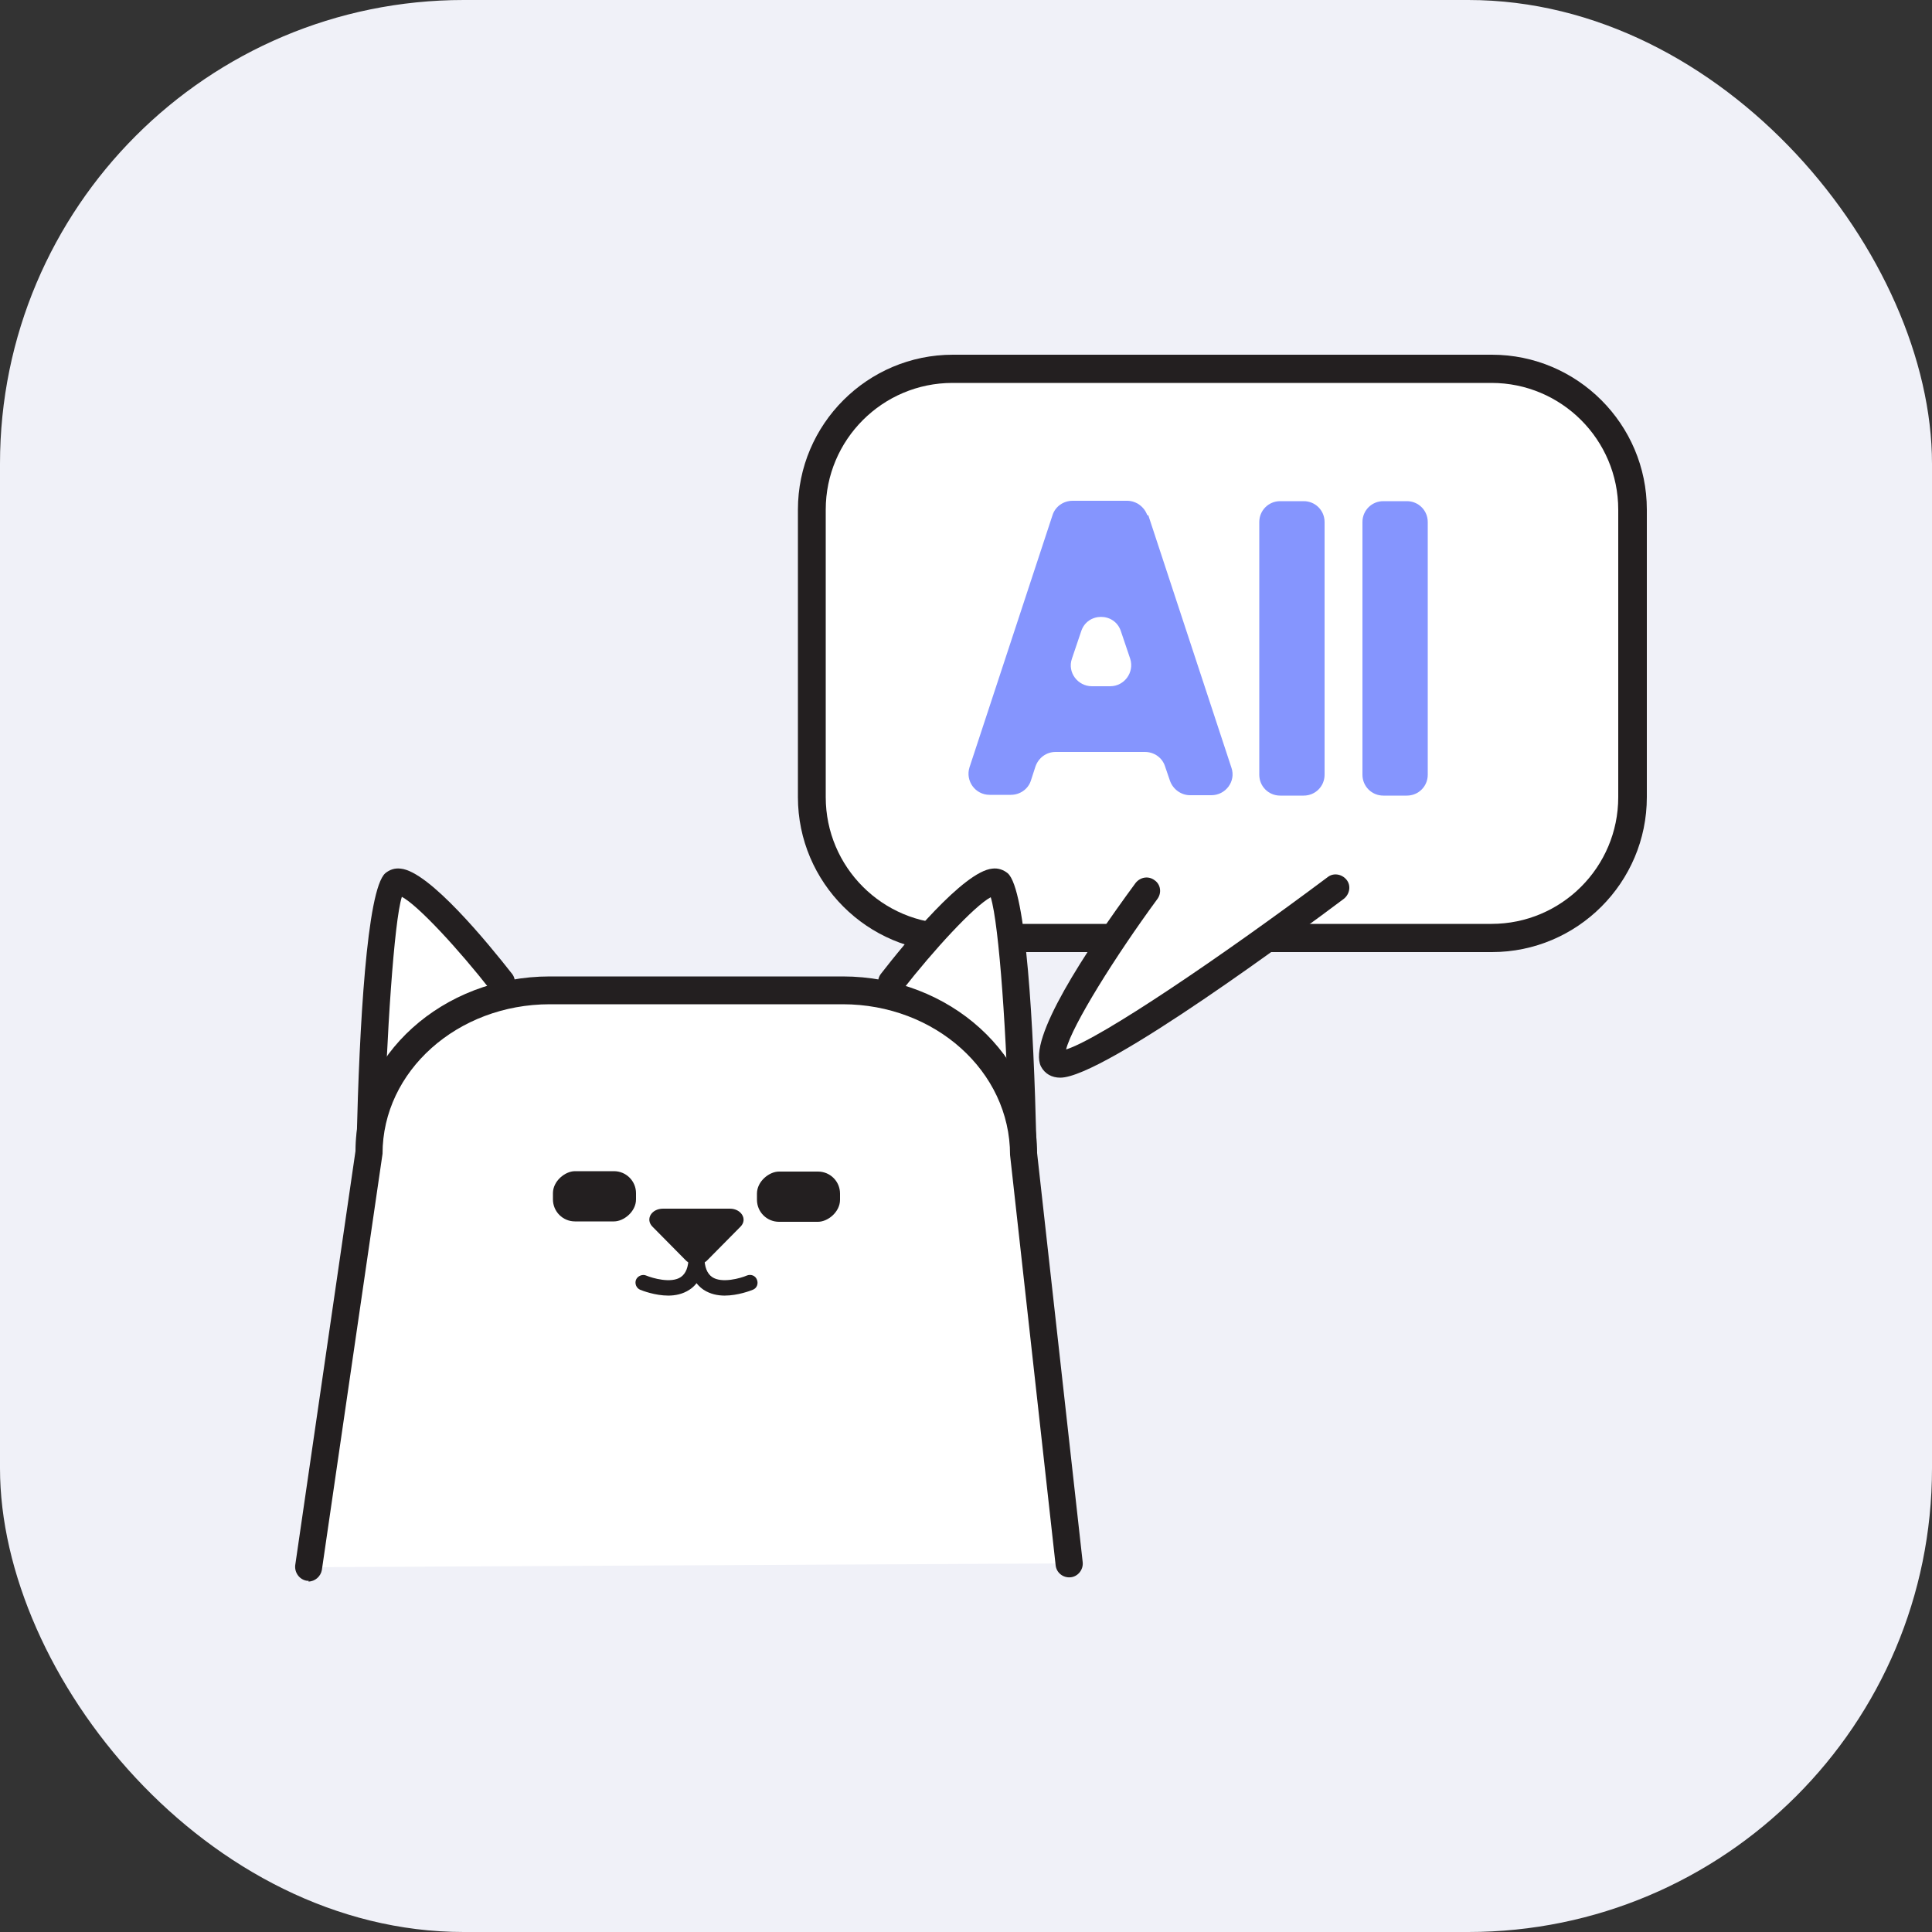
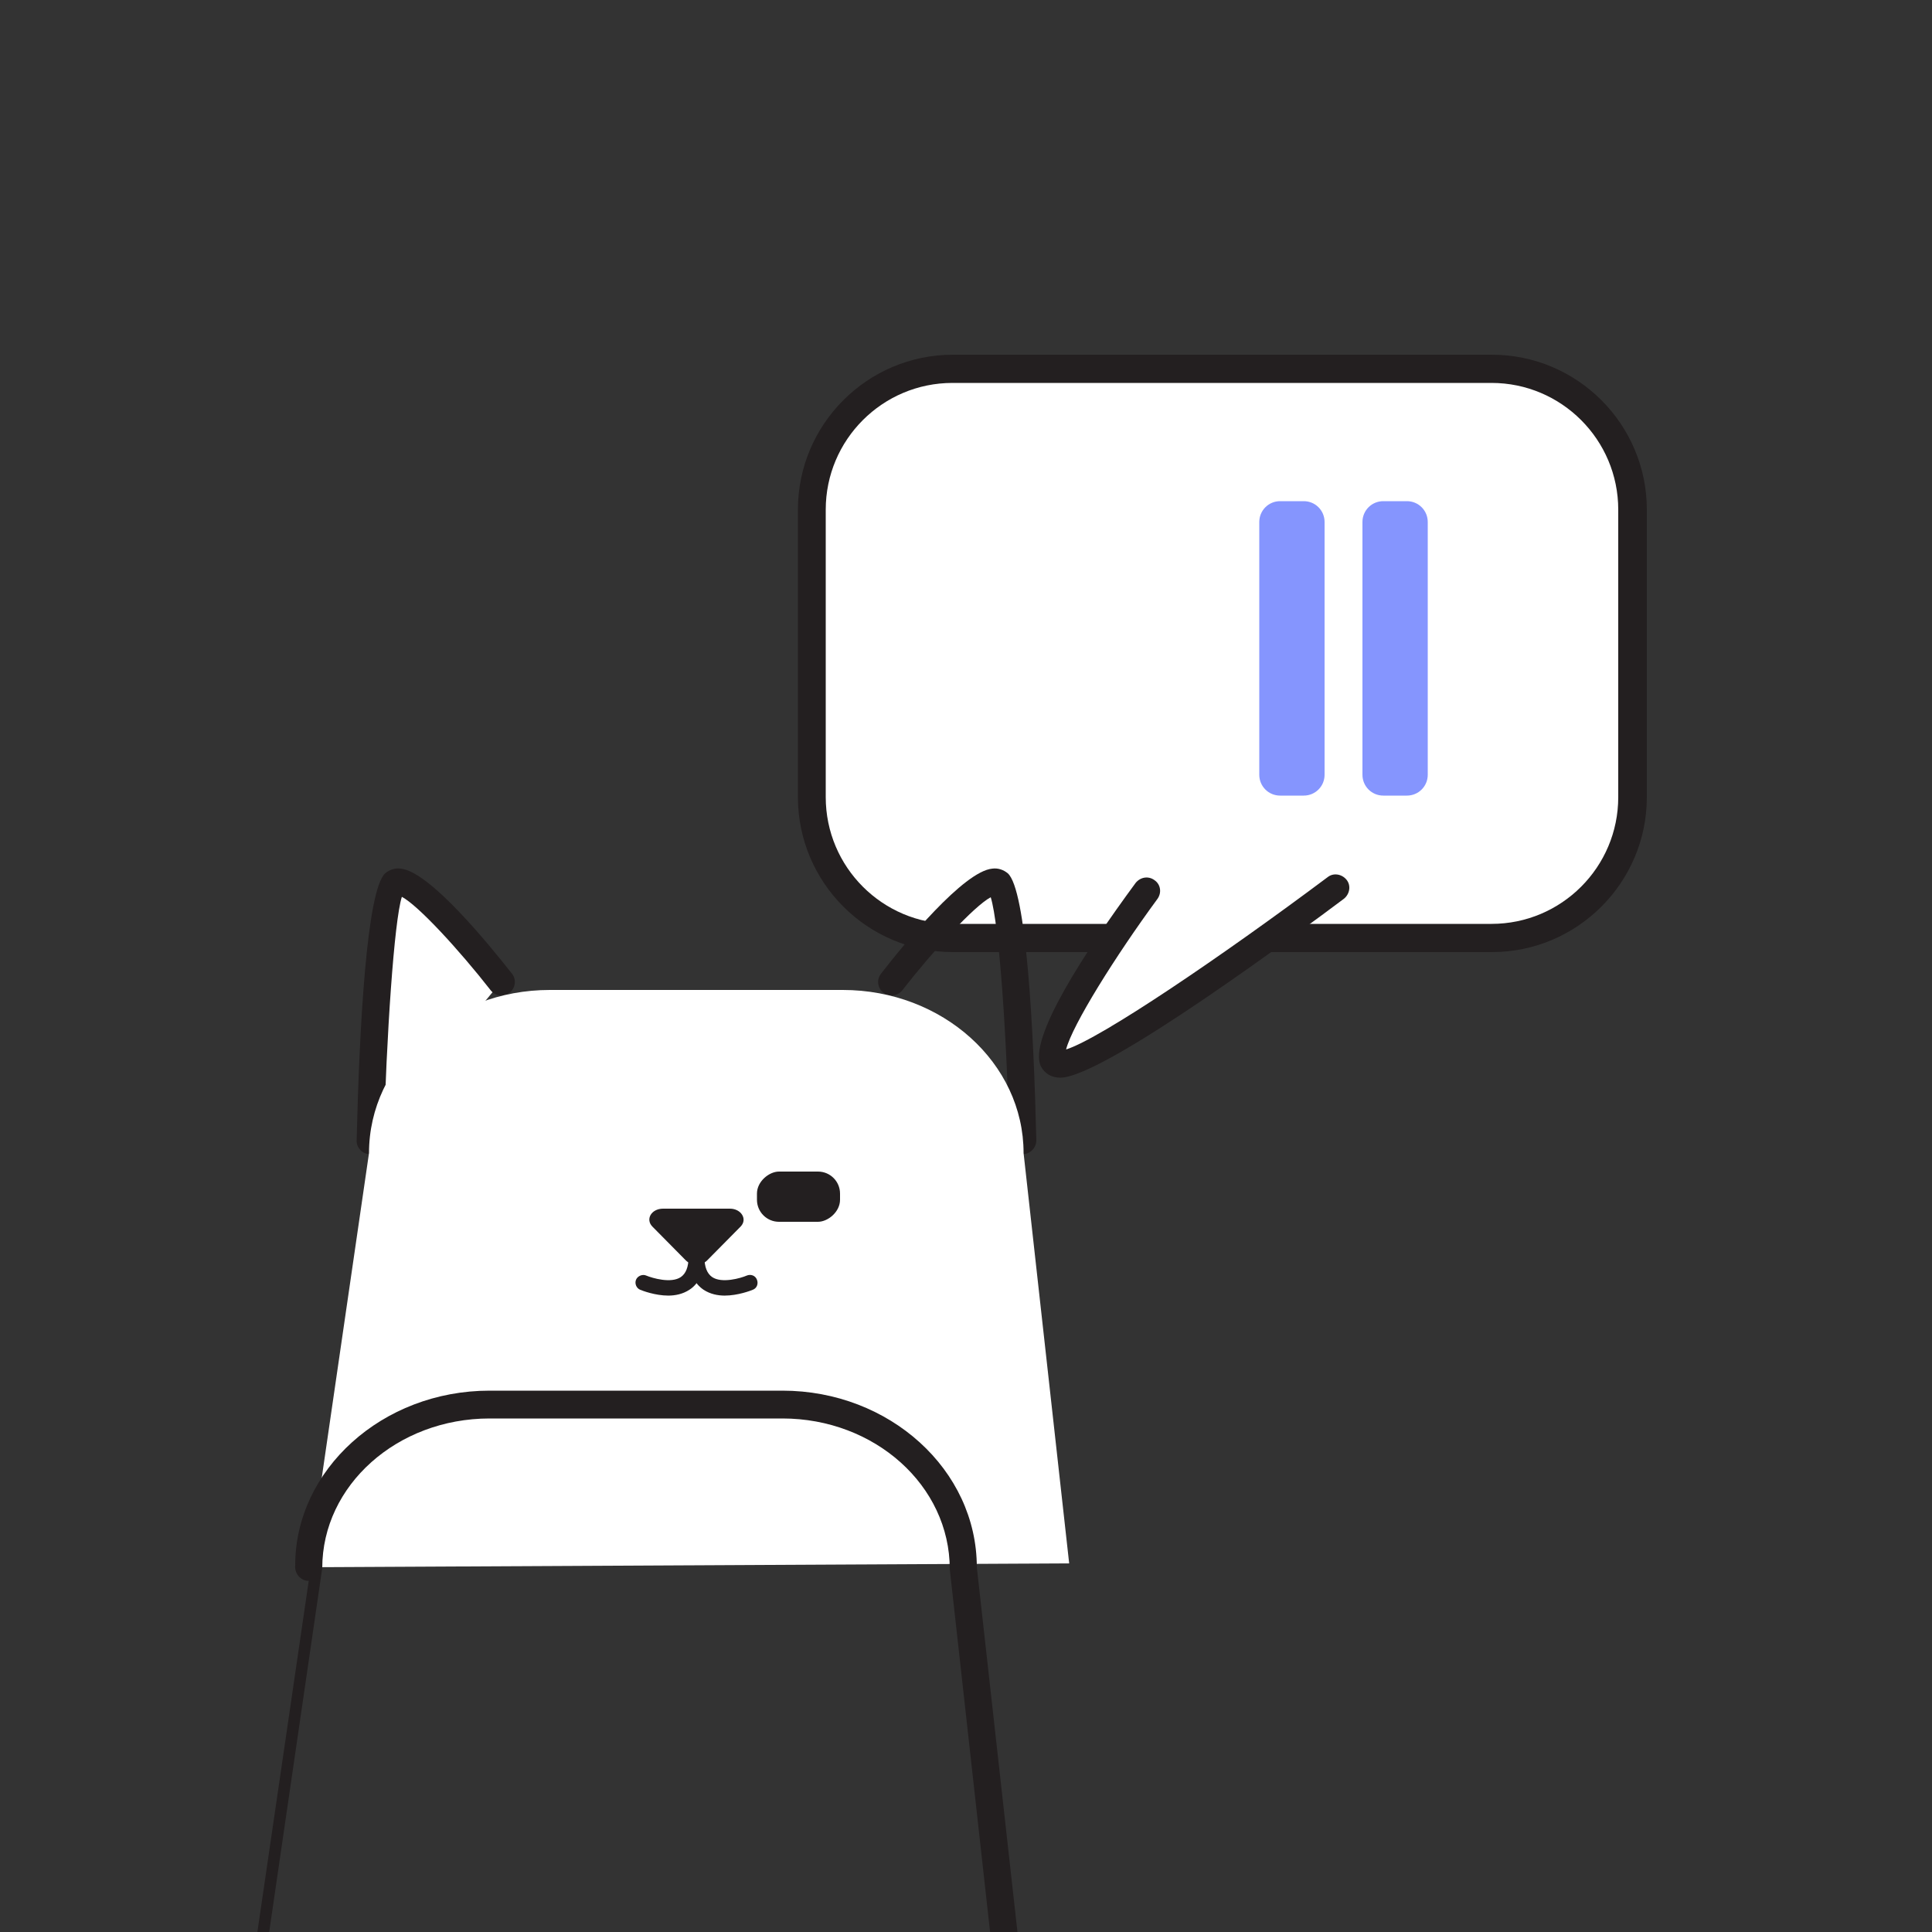
<svg xmlns="http://www.w3.org/2000/svg" version="1.1" viewBox="0 0 50 50">
  <rect x="0" y="0" width="50" height="50" fill="#333333" stroke="none" />
  <defs>
    <style>
      .cls-1 {
        fill: #231f20;
      }

      .cls-2 {
        fill: #f0f1f8;
      }

      .cls-3 {
        fill: #fff;
      }

      .cls-4 {
        fill: #667afe;
      }

      .cls-5 {
        opacity: .8;
      }
    </style>
  </defs>
  <g>
    <g id="Layer_1">
      <g>
-         <rect class="cls-2" width="50" height="50" rx="12" ry="12" />
        <g>
          <rect class="cls-3" x="21" y="9.54" width="21.25" height="14.73" rx="3.65" ry="3.65" />
          <path class="cls-1" d="M38.61,24.64h-13.95c-2.21,0-4.01-1.8-4.01-4.01v-7.44c0-2.21,1.8-4.01,4.01-4.01h13.95c2.21,0,4.01,1.8,4.01,4.01v7.44c0,2.21-1.8,4.01-4.01,4.01ZM24.65,9.91c-1.81,0-3.28,1.47-3.28,3.28v7.44c0,1.81,1.47,3.28,3.28,3.28h13.95c1.81,0,3.28-1.47,3.28-3.28v-7.44c0-1.81-1.47-3.28-3.28-3.28h-13.95Z" />
        </g>
        <g>
          <path class="cls-3" d="M29.68,23.06s-3.31,4.48-2.24,4.48,7.13-4.56,7.13-4.56" />
          <path class="cls-1" d="M27.44,27.89c-.22,0-.4-.1-.5-.29-.35-.7,1.14-2.97,2.45-4.75.12-.15.33-.19.49-.07.16.11.19.33.07.49-1.08,1.47-2.2,3.26-2.36,3.89.89-.28,4.03-2.41,6.77-4.46.15-.12.37-.08.49.07.12.15.08.37-.07.49-1.03.77-6.21,4.63-7.34,4.63h0ZM27.58,27.31h0,0Z" />
        </g>
        <g class="cls-5">
-           <path class="cls-4" d="M29.72,13.34l2.15,6.53c.12.35-.15.71-.52.71h-.55c-.23,0-.44-.15-.52-.37l-.13-.38c-.07-.22-.28-.37-.52-.37h-2.31c-.24,0-.44.15-.52.37l-.12.37c-.07.22-.28.37-.52.37h-.55c-.37,0-.63-.36-.52-.71l2.15-6.53c.07-.22.28-.37.52-.37h1.41c.23,0,.44.15.52.37ZM29.25,17.05l-.24-.71c-.16-.5-.87-.5-1.03,0l-.24.71c-.12.35.15.71.52.71h.47c.37,0,.63-.36.52-.71Z" />
          <path class="cls-4" d="M33.13,12.97h.61c.3,0,.54.24.54.54v6.54c0,.3-.24.54-.54.54h-.61c-.3,0-.54-.24-.54-.54v-6.54c0-.3.24-.54.54-.54Z" />
          <path class="cls-4" d="M35.8,12.97h.61c.3,0,.54.24.54.54v6.54c0,.3-.24.54-.54.54h-.61c-.3,0-.54-.24-.54-.54v-6.54c0-.3.24-.54.54-.54Z" />
        </g>
        <g>
          <path class="cls-3" d="M12.96,25.42s-2.31-2.96-2.77-2.55-.62,6.65-.62,6.65" />
          <path class="cls-1" d="M9.57,29.87h0c-.19,0-.35-.17-.34-.36.07-2.92.26-6.48.74-6.91.11-.09.24-.14.4-.12.74.07,2.26,1.93,2.88,2.72.12.15.09.37-.06.49-.15.12-.37.09-.49-.06-.82-1.05-1.88-2.2-2.3-2.42-.2.62-.4,3.62-.47,6.31,0,.19-.16.34-.35.34Z" />
        </g>
        <g>
-           <path class="cls-3" d="M23.08,25.42s2.31-2.96,2.77-2.55.62,6.65.62,6.65" />
          <path class="cls-1" d="M26.47,29.87c-.19,0-.35-.15-.35-.34-.06-2.65-.26-5.6-.48-6.31-.43.23-1.48,1.37-2.29,2.41-.12.15-.34.18-.49.06-.15-.12-.18-.34-.06-.49.62-.8,2.14-2.65,2.88-2.72.15-.02.29.03.4.12.48.42.67,3.99.74,6.91,0,.19-.15.35-.34.36h0Z" />
        </g>
        <g>
          <path class="cls-3" d="M7.99,40.56l1.56-10.72c0-2.33,2.1-4.22,4.68-4.22h7.58c2.58,0,4.68,1.89,4.68,4.22l1.18,10.62" />
-           <path class="cls-1" d="M7.99,40.91s-.03,0-.05,0c-.19-.03-.32-.21-.3-.4l1.56-10.72c0-2.47,2.25-4.52,5.03-4.52h7.58c2.77,0,5.03,2.05,5.03,4.57l1.18,10.59c.02.19-.12.37-.31.39-.2.02-.37-.12-.39-.31l-1.18-10.62c0-2.17-1.95-3.9-4.33-3.9h-7.58c-2.39,0-4.33,1.73-4.33,3.87l-1.57,10.77c-.03.17-.18.3-.35.3Z" />
+           <path class="cls-1" d="M7.99,40.91s-.03,0-.05,0c-.19-.03-.32-.21-.3-.4c0-2.47,2.25-4.52,5.03-4.52h7.58c2.77,0,5.03,2.05,5.03,4.57l1.18,10.59c.02.19-.12.37-.31.39-.2.02-.37-.12-.39-.31l-1.18-10.62c0-2.17-1.95-3.9-4.33-3.9h-7.58c-2.39,0-4.33,1.73-4.33,3.87l-1.57,10.77c-.03.17-.18.3-.35.3Z" />
        </g>
-         <rect class="cls-1" x="14.73" y="29.89" width="1.3" height="2.15" rx=".57" ry=".57" transform="translate(46.35 15.58) rotate(90)" />
        <rect class="cls-1" x="20.02" y="29.89" width="1.3" height="2.15" rx=".57" ry=".57" transform="translate(-10.3 51.64) rotate(-90)" />
        <path class="cls-1" d="M17.16,31.28h1.73c.29,0,.46.27.28.46l-.87.88c-.14.14-.41.14-.55,0l-.87-.88c-.18-.19-.02-.46.28-.46Z" />
        <path class="cls-1" d="M17.3,33.53c-.35,0-.68-.13-.73-.15-.1-.04-.15-.16-.11-.26.04-.1.17-.15.26-.11.17.07.65.21.9.04.13-.09.2-.26.2-.52,0-.11.09-.2.2-.2h0c.11,0,.2.09.2.2,0,.4-.13.69-.38.85-.17.11-.36.15-.55.15Z" />
        <path class="cls-1" d="M18.76,33.53c-.19,0-.38-.04-.55-.15-.25-.17-.38-.45-.38-.85,0-.11.09-.2.2-.2h0c.11,0,.2.09.2.2,0,.26.07.43.2.52.25.17.74.03.9-.04.1-.04.22,0,.26.11.04.1,0,.22-.11.26-.05.02-.38.15-.73.15Z" />
      </g>
    </g>
  </g>
</svg>